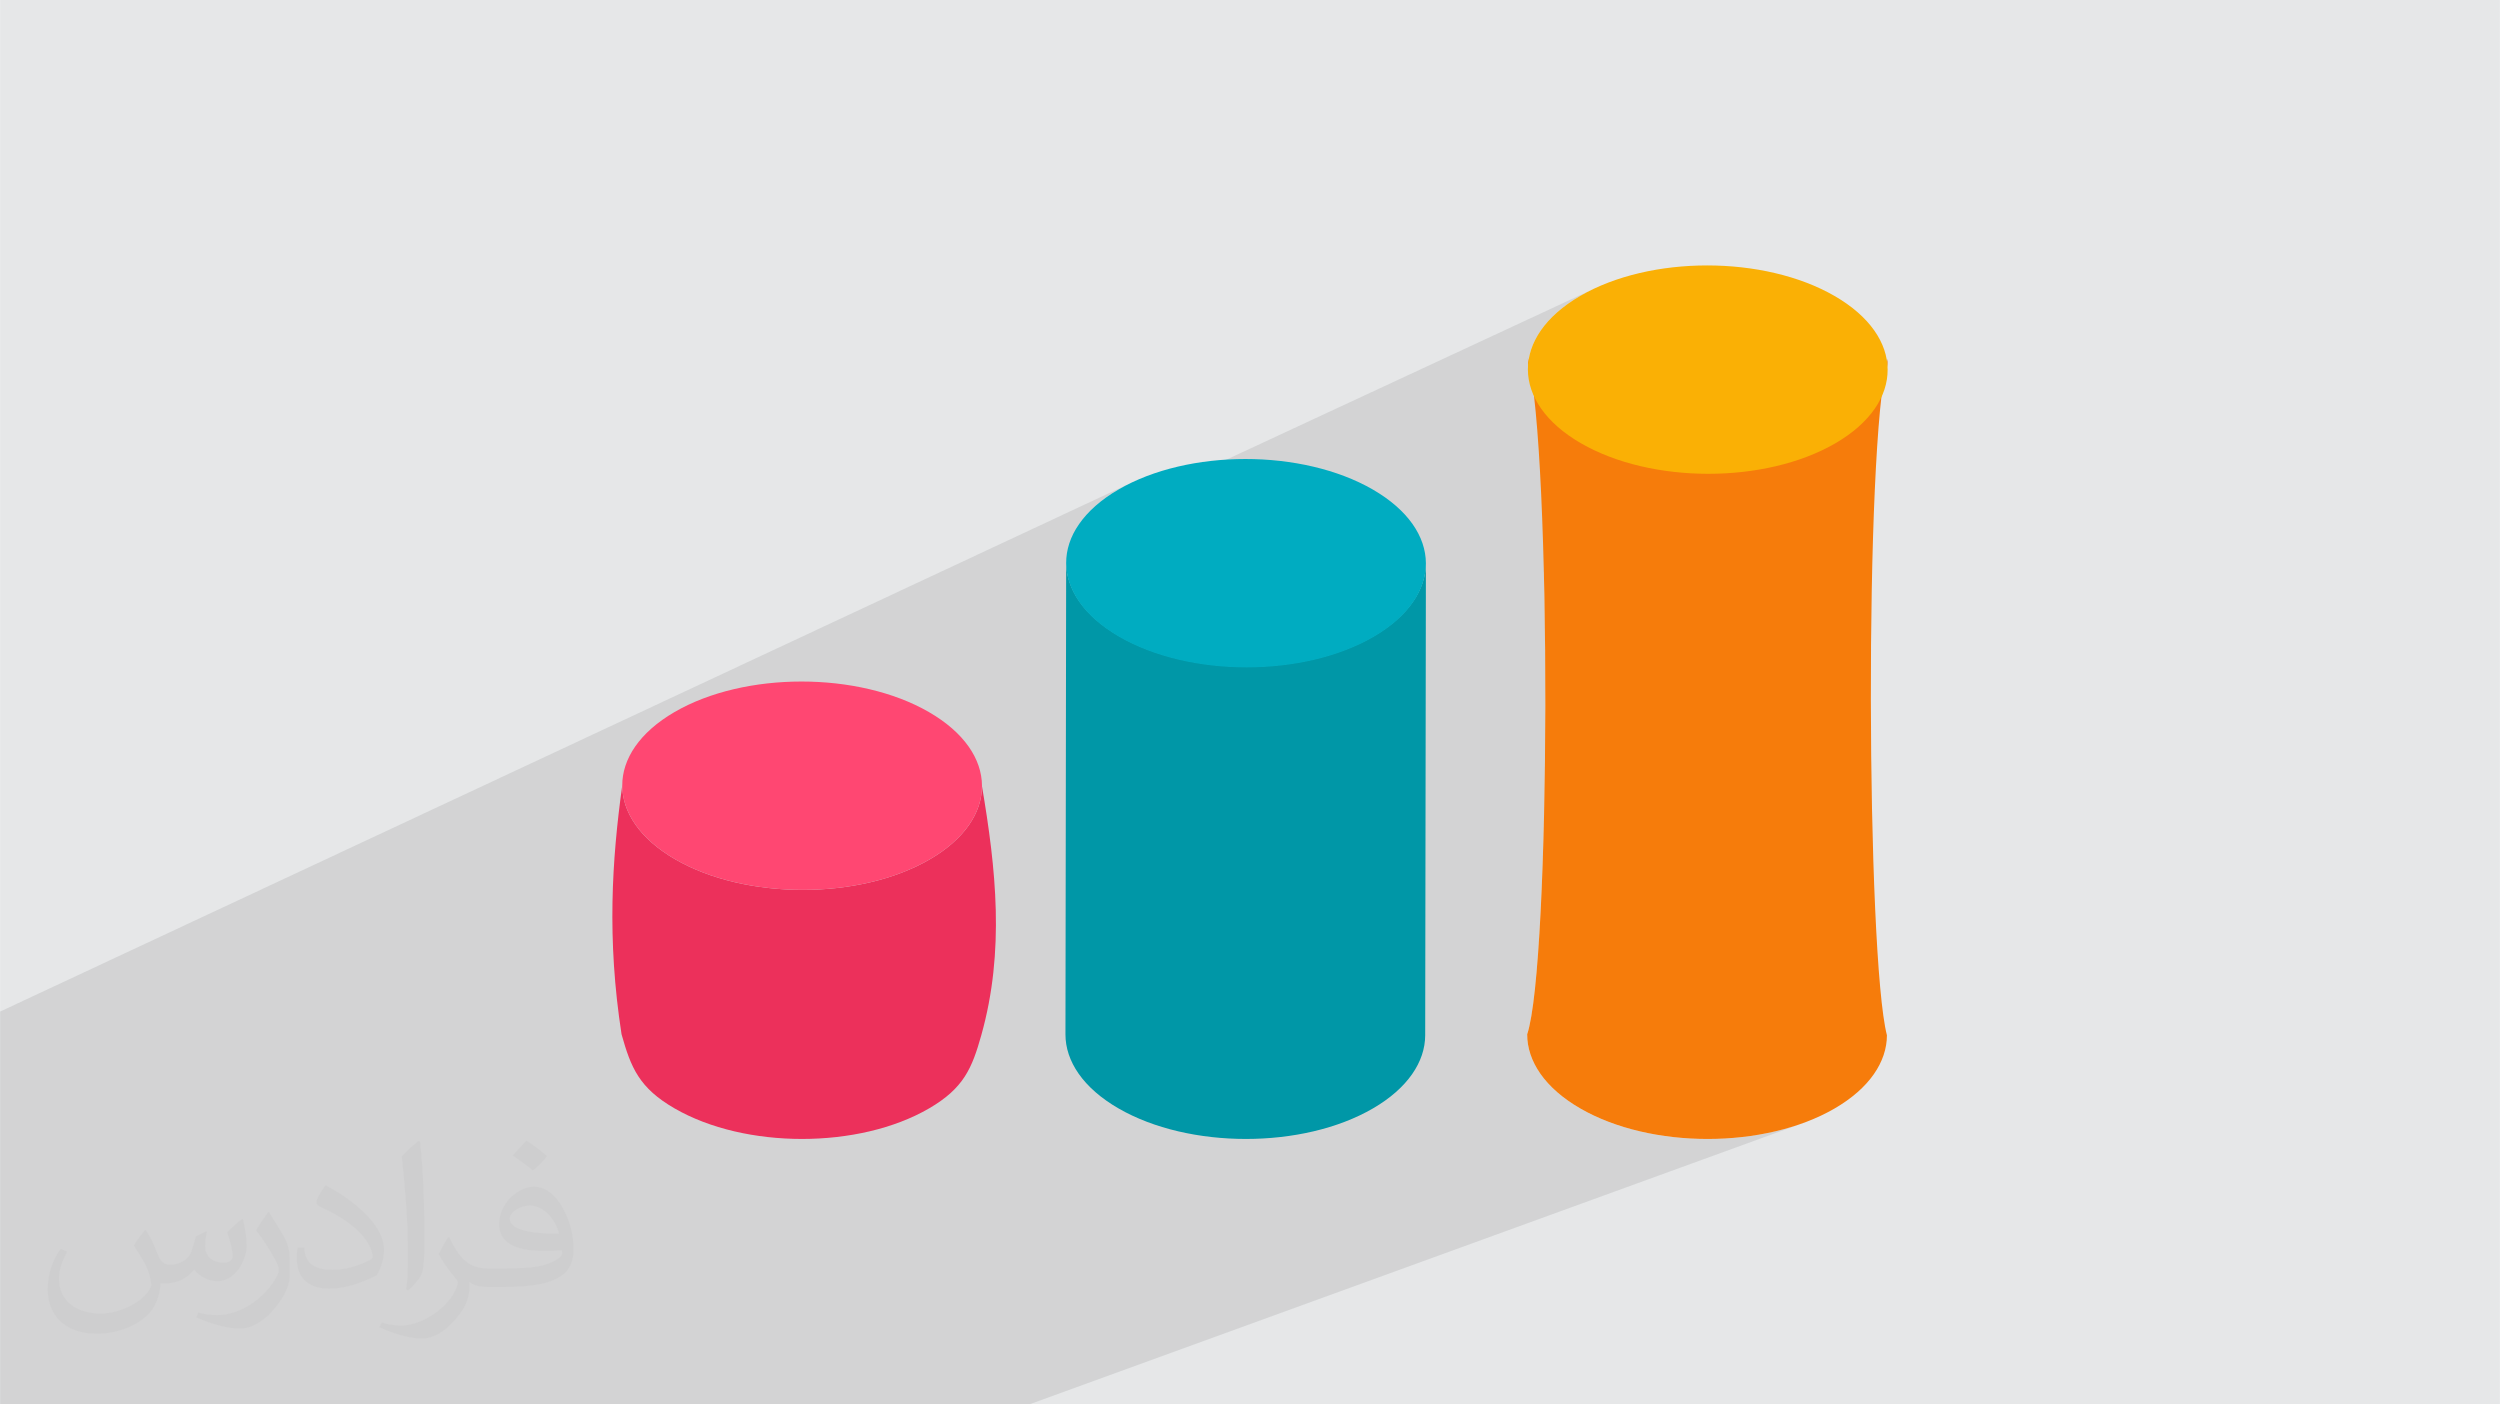
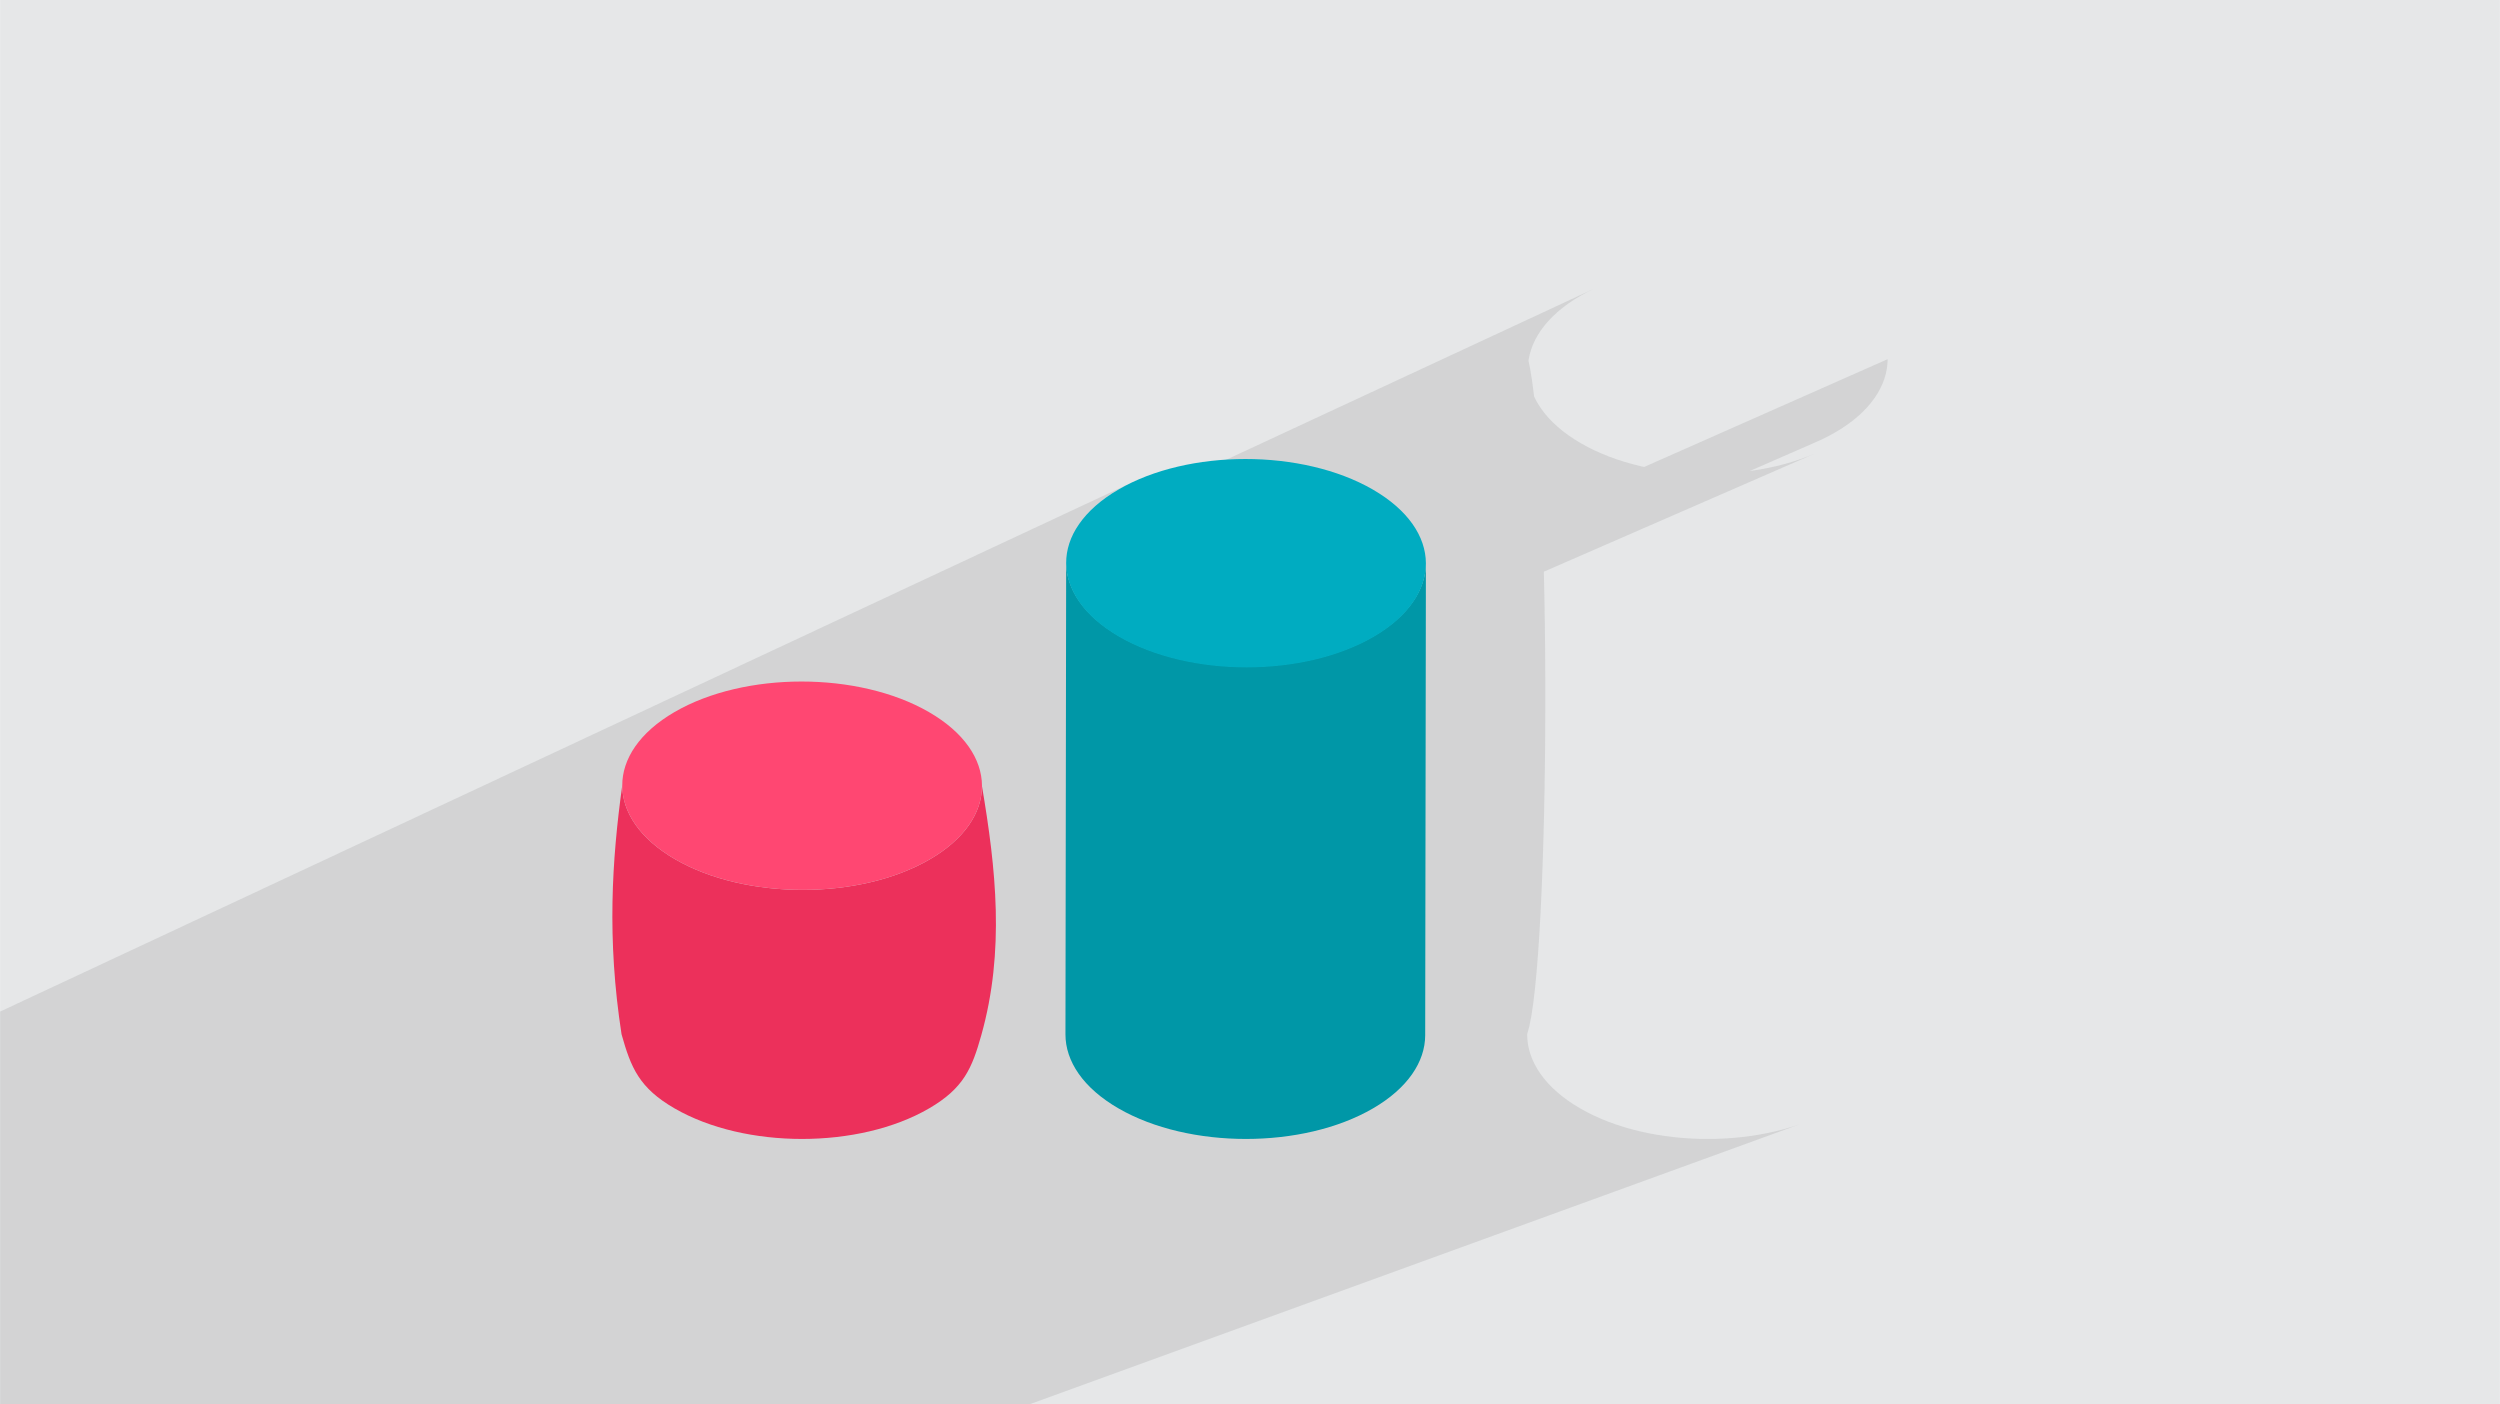
<svg xmlns="http://www.w3.org/2000/svg" xml:space="preserve" width="3.708in" height="2.083in" version="1.0" style="shape-rendering:geometricPrecision; text-rendering:geometricPrecision; image-rendering:optimizeQuality; fill-rule:evenodd; clip-rule:evenodd" viewBox="0 0 3702.73 2080.18">
  <defs>
    <style type="text/css">
   
    .fil0 {fill:#E6E7E8}
    .fil3 {fill:#0097A7;fill-rule:nonzero}
    .fil4 {fill:#00ACC1;fill-rule:nonzero}
    .fil5 {fill:#EC305B;fill-rule:nonzero}
    .fil7 {fill:#F67C0B;fill-rule:nonzero}
    .fil8 {fill:#FAB005;fill-rule:nonzero}
    .fil6 {fill:#FF4772;fill-rule:nonzero}
    .fil2 {fill:#373435;fill-opacity:0.031}
    .fil1 {fill:#2B2A29;fill-opacity:0.102}
   
  </style>
  </defs>
  <g id="Layer_x0020_1">
    <polygon class="fil0" points="-0,0 3702.73,0 3702.73,2080.18 -0,2080.18 " />
    <polygon class="fil1" points="-0,1830.52 -0,1828.99 -0,1826.69 -0,1803.85 -0,1768.94 -0,1720.21 -0,1706.69 -0,1689.35 -0,1586.44 -0,1572.97 -0,1561.47 -0,1526.49 -0,1525.49 -0,1519.74 -0,1518.65 -0,1499.35 -0,1498.34 1676.67,714.49 1666.4,719.61 1656.49,725.08 1647.07,730.84 1638.27,736.81 1630.07,742.96 1622.48,749.29 1615.51,755.79 1609.15,762.44 1603.39,769.23 1598.25,776.14 1593.72,783.15 1592.81,784.79 2360.58,427.77 2350.31,432.89 2340.4,438.36 2330.98,444.12 2322.18,450.08 2313.98,456.24 2306.39,462.57 2299.42,469.07 2293.06,475.72 2287.3,482.5 2282.16,489.41 2277.63,496.43 2273.7,503.54 2270.39,510.74 2267.69,518.01 2265.59,525.33 2264.11,532.69 2263.88,534.69 2266.19,545.55 2269.18,564 2271.96,585.58 2272.11,586.99 2274.19,591.42 2278.2,598.53 2282.81,605.55 2288.03,612.46 2293.86,619.25 2300.3,625.89 2307.35,632.39 2315,638.73 2323.27,644.88 2332.14,650.84 2341.62,656.6 2351.59,662.07 2361.92,667.19 2372.57,671.96 2383.53,676.38 2394.77,680.44 2406.27,684.15 2418,687.5 2429.95,690.5 2435.17,691.64 2795.82,531.99 2795.5,539.34 2794.57,546.68 2793.05,553.99 2790.92,561.26 2788.19,568.47 2784.86,575.62 2780.92,582.68 2776.39,589.65 2771.25,596.51 2765.51,603.24 2759.17,609.84 2752.22,616.3 2744.67,622.59 2736.52,628.69 2727.76,634.62 2718.4,640.34 2708.49,645.81 2698.23,650.93 2687.63,655.7 2591.68,697.64 2593.67,697.39 2606.09,695.45 2618.35,693.15 2630.46,690.5 2642.37,687.5 2654.06,684.15 2665.52,680.44 2676.72,676.38 2687.63,671.96 2286.6,846.78 2287.39,882.31 2288.05,922.43 2288.5,963.14 2288.75,1004.2 2288.79,1045.39 2288.63,1086.45 2288.26,1127.18 2287.68,1167.34 2286.9,1206.69 2285.93,1245 2284.74,1282.05 2283.35,1317.6 2281.77,1351.42 2279.99,1383.28 2278,1412.94 2275.81,1440.18 2273.43,1464.77 2270.85,1486.47 2268.07,1505.05 2265.1,1520.29 2261.93,1531.94 2262.22,1539.39 2263.12,1546.83 2264.65,1554.24 2266.78,1561.62 2269.54,1568.93 2272.92,1576.18 2276.91,1583.34 2281.51,1590.42 2286.74,1597.37 2292.58,1604.21 2299.04,1610.9 2306.11,1617.44 2313.8,1623.82 2322.11,1630.02 2331.03,1636.02 2340.57,1641.81 2350.54,1647.29 2360.87,1652.41 2371.52,1657.18 2382.48,1661.59 2393.72,1665.65 2405.22,1669.36 2416.96,1672.72 2428.9,1675.72 2441.03,1678.37 2453.33,1680.66 2465.77,1682.61 2478.32,1684.19 2490.97,1685.43 2503.68,1686.31 2516.44,1686.84 2529.22,1687.02 2542,1686.84 2554.75,1686.31 2567.46,1685.43 2580.09,1684.19 2592.62,1682.61 2605.04,1680.66 2617.31,1678.37 2629.41,1675.72 2641.32,1672.72 2653.02,1669.36 2664.48,1665.65 2675.67,1661.59 1950.04,1925.42 1827.37,2080.18 1950.04,1925.42 1524.39,2080.18 1169.26,2080.18 1102.45,2080.18 898.33,2080.18 837.23,2080.18 545.71,2080.18 412.68,2080.18 296.44,2080.18 227.17,2080.18 -0,2080.18 -0,2057.79 -0,1926.25 -0,1871.66 -0,1869.86 -0,1843.57 -0,1833.92 -0,1833.01 -0,1831.39 " />
-     <path class="fil2" d="M215.96 1821.93c7.07,10.71 11.65,21.01 16.13,32.45 3.33,6.66 5.09,18.93 20.7,18.93 4.57,0 11.13,-1.35 16.95,-4.57 6.55,-3.44 11.54,-8.64 14.15,-16.53l6.24 -21.01 15.19 -7.49 1.04 1.04c-2.08,7.91 -2.59,15.5 -2.59,21.43 0,17.57 15.19,24.23 27.25,24.23 7.07,0 13.42,-3.44 13.42,-9.89 0,-8.32 -3.53,-22.47 -8.12,-35.16 7.07,-7.07 14.15,-14.15 22.26,-19.87l1.25 0.63c3.53,14.98 5.51,29.75 5.51,39.63 0,9.67 -4.27,20.39 -7.8,27.36 -7.28,13.73 -20.18,24.65 -35.78,24.65 -11.85,0 -25.06,-5.93 -34.12,-16.95l-0.52 0c-8.53,10.61 -21.74,20.18 -42.86,20.18l-6.55 0c-1.04,13.94 -4.05,23.81 -8.64,32.66 -12.58,24.54 -49.92,41.92 -85.08,41.92 -48.89,0 -73.43,-28.19 -73.43,-65.73 0,-23.19 7.59,-44.72 19.24,-60.01l9.56 3.95c-7.28,13.94 -12.17,27.04 -12.17,39.94 0,35.16 28.61,51.9 61.58,51.9 30.58,0 68.44,-19.45 75.31,-42.02 -2.59,-24.65 -11.85,-36.19 -26,-58.66 4.27,-7.49 9.78,-14.98 16.64,-22.98l1.25 0 0 0 0 0 -0.01 -0.04zm563.83 -132.3c10.3,6.45 20.39,14.04 30.27,22.78 -5.51,7.8 -12.38,14.88 -20.91,21.12 -9.89,-8.01 -19.76,-14.88 -29.86,-22.16 6.86,-7.7 13.63,-15.08 20.49,-21.74l0 0 0 0 0 0 0 0 0 0 0.01 0zm5.3 96.11c-16.64,0 -30.27,10.92 -30.27,19.03 0,17.38 33.28,22.78 73.12,22.56 -4.99,-20.39 -22.47,-41.61 -42.86,-41.61l0 0.01zm-37.35 92.99c21.64,0 40.57,-0.63 55.02,-4.27 16.13,-4.05 29.75,-12.17 29.75,-17.78 0,-1.46 0,-3.22 -0.52,-4.68 -9.05,0.83 -19.45,0.83 -28.5,0.83 -29.33,0 -51.79,-6.66 -60.64,-23.09 -2.19,-4.57 -3.74,-9.67 -3.74,-15.5 0,-15.92 6.86,-31.41 18.93,-42.13 10.08,-8.84 21.22,-14.35 32.55,-14.35 20.49,0 36.81,16.44 48.26,42.34 6.24,14.15 10.5,30.47 10.5,51.07 0,13.73 -3.74,25.27 -12.27,33.8 -15.92,15.4 -45.24,21.22 -90.17,21.22l-20.39 0 0 0 -5.3 0c-11.13,0 -19.14,-1.98 -25.48,-6.86l-1.04 0c0.31,2.59 0.52,5.09 0.52,7.49 0,10.08 -3.33,22.98 -10.08,33.28 -19.97,29.64 -41.61,42.53 -60.33,42.53 -18.93,0 -42.13,-7.28 -63.03,-16.75l3.74 -7.28c6.76,2.81 16.13,4.68 29.02,4.68 33.8,0 78.21,-32.45 83.72,-64.17 -1.25,-2.59 -3.53,-6.03 -6.76,-9.67 -9.89,-11.75 -16.13,-21.53 -21.95,-31.82 4.99,-9.89 9.56,-17.78 13.83,-24.96l1.77 -0.21c14.46,29.44 27.56,46.28 56.78,46.28l4.57 0 0 0 21.22 0 0 0 0 0 0 0 0 0 0 0 0.04 0zm-146.45 31.1c2.5,-13.52 2.7,-28.7 2.7,-42.86l0 -21.01c0,-39.21 -4.99,-96.2 -9.05,-133.34 7.07,-7.59 16.95,-16.53 24.75,-22.56l2.29 0.63c5.3,46.7 6.55,100.79 6.55,150.81 0,13.11 -0.52,25.9 -1.77,35.26 -0.73,11.85 -7.59,20.8 -22.26,34.53l-3.22 -1.46zm-150.71 -61.89c0.73,18.41 9.78,32.87 41.4,32.87 19.66,0 36.3,-5.09 54.71,-13.83 3.33,-1.46 5.09,-3.44 5.09,-5.09 0,-11.54 -8.84,-26.83 -23.71,-40.77 -14.46,-13.11 -33.6,-24.65 -51.48,-32.35 -6.14,-2.59 -8.12,-5.3 -8.12,-7.91 0,-5.3 7.07,-16.44 12.9,-24.44l1.98 -0.21c20.49,10.71 43.38,26.63 60.33,44.3 15.4,16.33 24.96,32.87 24.96,50.86 0,13.31 -4.05,25.79 -10.61,37.44 -22.47,11.33 -46.39,19.97 -70.1,19.97 -28.81,0 -48.47,-13.52 -48.47,-45.24 0,-3.44 0,-8.73 1.25,-15.61l9.89 0 0 0 0 0 0 0 0 0 0 0 -0.01 0zm-52.11 -52.32l17.89 28.92c6.55,10.71 12.69,22.37 12.69,40.77l0 23.5c0,19.03 -12.17,39.42 -31.82,59.6 -15.4,13.63 -29.02,19.45 -41.61,19.45 -18.72,0 -40.15,-5.82 -64.9,-16.44l2.81 -7.28c7.8,2.08 16.84,3.84 27.98,3.84 35.58,-0.21 71.97,-26.21 88.61,-57.93 1.98,-3.64 2.7,-7.07 2.7,-9.47 0,-3.64 -1.98,-7.7 -3.53,-11.33 -9.05,-17.05 -19.14,-32.66 -30.27,-47.12 5.82,-9.16 11.65,-17.99 17.99,-26.73l1.46 0.21 0 0 0 0 0 0 0 0 0 0 -0.01 0z" />
    <g id="_2025322432704">
      <path class="fil3" d="M2111.91 833.89c-0.35,122.97 -0.7,576.6 -1.05,699.57 -0.11,39.24 -25.9,78.42 -77.42,108.35 -103.71,60.27 -272.39,60.27 -376.78,0 -52.52,-30.32 -78.75,-70.12 -78.64,-109.87l0 0c0.35,-122.97 0.7,-576.6 1.05,-699.57 -0.11,39.74 26.12,79.55 78.64,109.87 104.39,60.27 273.07,60.27 376.78,0 51.52,-29.94 77.31,-69.12 77.42,-108.35z" />
      <path class="fil4" d="M2033.25 725.08c104.39,60.27 104.94,157.98 1.24,218.24 -103.71,60.27 -272.39,60.27 -376.78,0 -104.38,-60.26 -104.93,-157.97 -1.21,-218.24 103.7,-60.27 272.38,-60.27 376.76,-0z" />
      <path class="fil5" d="M1454.38 1164.56c20.67,121.8 34.1,243.99 -1.05,368.9 -13.7,48.68 -25.9,78.42 -77.41,108.35 -103.71,60.27 -272.39,60.27 -376.78,0 -52.52,-30.32 -64.72,-60.26 -78.64,-109.87l0 0c-21.91,-141.51 -14.18,-258.33 1.04,-368.9 -0.11,39.74 26.12,79.55 78.64,109.87 104.39,60.27 273.07,60.27 376.78,0 51.52,-29.94 77.3,-69.12 77.42,-108.35z" />
      <path class="fil6" d="M1375.73 1054.67c104.39,60.27 104.94,157.98 1.24,218.24 -103.71,60.27 -272.39,60.27 -376.78,0 -104.38,-60.26 -104.93,-157.97 -1.21,-218.24 103.7,-60.26 272.38,-60.26 376.76,0z" />
-       <path class="fil7" d="M2795.82 531.99c-34.62,128.68 -31.27,883.6 -1.05,1001.48 -0.11,39.24 -25.9,78.42 -77.41,108.35 -103.71,60.27 -272.39,60.27 -376.78,0 -52.53,-30.32 -78.75,-70.12 -78.64,-109.87l0 0c34.84,-104.4 36.44,-859.26 1.05,-1001.48 -0.11,39.74 26.12,79.55 78.64,109.87 104.39,60.27 273.07,60.27 376.78,0 51.52,-29.94 77.3,-69.12 77.41,-108.35z" />
-       <path class="fil8" d="M2717.16 438.36c104.39,60.27 104.94,157.98 1.24,218.24 -103.71,60.27 -272.39,60.27 -376.78,0 -104.38,-60.26 -104.93,-157.97 -1.22,-218.24 103.7,-60.26 272.38,-60.27 376.76,0z" />
    </g>
  </g>
</svg>